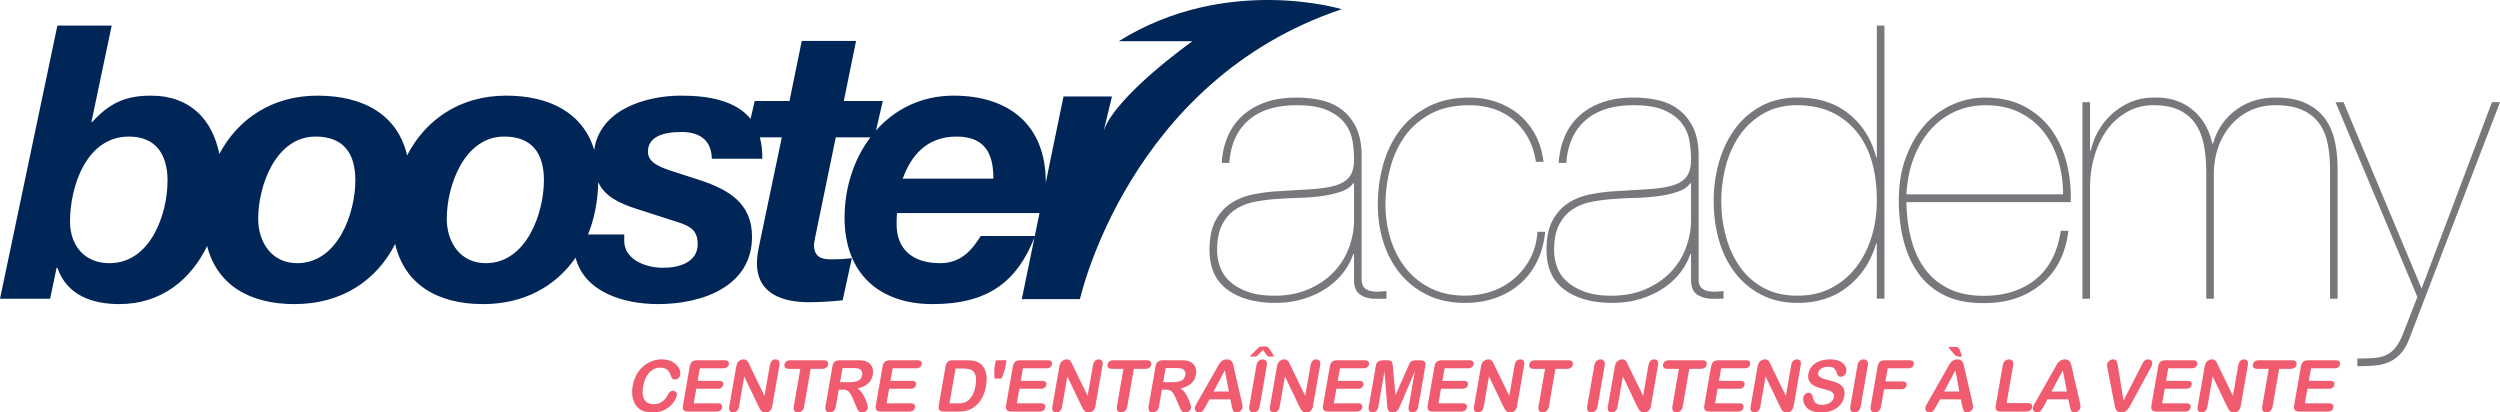
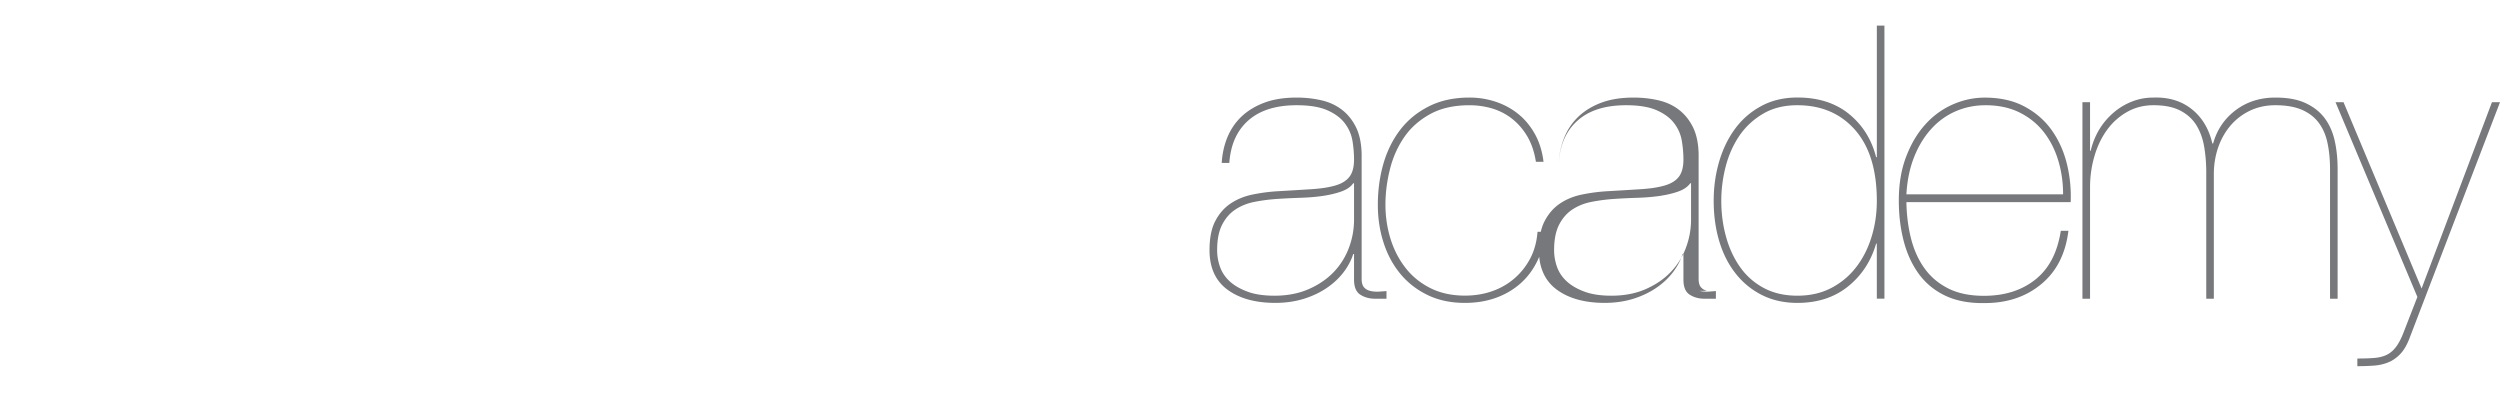
<svg xmlns="http://www.w3.org/2000/svg" viewBox="0 0 1454.689 240">
-   <path d="M391.273 210.574c-1.718-.963-3.778-1.45-6.201-1.45-1.988 0-3.903.352-5.777 1.056a16.886 16.886 0 0 0-5.125 3.086c-1.543 1.356-2.827 2.981-3.852 4.886-1.025 1.895-1.75 4.049-2.174 6.45-.248 1.481-.362 2.879-.31 4.194a14.72 14.72 0 0 0 .6 3.716c.363 1.16.85 2.216 1.47 3.148.715 1.035 1.532 1.863 2.475 2.495.942.632 2.029 1.097 3.271 1.398 1.232.29 2.64.445 4.214.445 2.081 0 3.955-.331 5.632-1.004 1.678-.663 3.106-1.522 4.297-2.589 1.19-1.066 2.122-2.153 2.775-3.261.662-1.108 1.076-2.133 1.242-3.085.135-.746-.02-1.367-.445-1.874-.435-.508-1.005-.756-1.719-.756-.849 0-1.501.248-1.967.745s-.9 1.14-1.294 1.926c-.89 1.667-2.03 2.93-3.375 3.8-1.346.86-2.9 1.294-4.639 1.294-1.594 0-2.93-.383-3.996-1.139-1.056-.766-1.78-1.915-2.164-3.458-.383-1.532-.372-3.468.031-5.787.6-3.48 1.802-6.16 3.603-8.045 1.802-1.884 3.945-2.837 6.43-2.837 1.563 0 2.805.373 3.748 1.108.942.725 1.677 1.833 2.205 3.313.32.9.642 1.532.963 1.895.32.362.87.549 1.646.549.693 0 1.325-.26 1.905-.798.59-.528.942-1.139 1.056-1.832.217-1.253-.052-2.599-.808-4.017-.756-1.419-1.998-2.61-3.717-3.572zm30.36-.935H405.67c-.85 0-1.574.124-2.164.373-.6.248-1.077.652-1.429 1.2-.352.55-.6 1.264-.756 2.133l-3.903 22.436c-.228 1.305-.103 2.247.373 2.837.476.58 1.377.87 2.692.87h16.43c.953 0 1.698-.218 2.257-.663a2.703 2.703 0 0 0 1.036-1.719c.124-.735-.02-1.325-.425-1.76-.404-.445-1.076-.662-2.029-.662h-14.09l1.48-8.49h12.538c.931 0 1.667-.218 2.184-.642.528-.435.85-.984.963-1.667.114-.673-.01-1.222-.393-1.636s-1.046-.62-1.957-.62h-12.548l1.273-7.331h13.625c.963 0 1.719-.207 2.257-.642.549-.424.88-.994 1.004-1.698.114-.694-.02-1.253-.414-1.677-.393-.435-1.077-.642-2.04-.642zm29.656-.51a3.02 3.02 0 0 0-2.154.859c-.6.58-.994 1.45-1.19 2.598l-3.086 17.756-8.572-17.59c-.239-.518-.466-1.015-.684-1.49a7.125 7.125 0 0 0-.693-1.16 3.01 3.01 0 0 0-.89-.715c-.363-.176-.808-.259-1.357-.259-.694 0-1.377.187-2.04.58a4.27 4.27 0 0 0-1.542 1.491c-.31.56-.56 1.325-.725 2.309l-4.007 23.026c-.197 1.128-.083 1.988.332 2.578.414.59 1.045.88 1.894.88.829 0 1.564-.29 2.195-.87.632-.58 1.046-1.45 1.243-2.588l3.043-17.487 8.314 17.383c.249.476.497.942.735 1.398.249.455.539.849.85 1.19.33.342.693.59 1.097.746.403.155.88.228 1.418.228 2.174 0 3.49-1.305 3.945-3.924l4.079-23.482c.207-1.149.114-2.018-.29-2.598-.404-.57-1.035-.86-1.915-.86zm30.555 3.01c.125-.745-.03-1.346-.455-1.812-.425-.466-1.16-.693-2.205-.693h-19.227c-.993 0-1.79.227-2.391.673-.59.445-.963 1.056-1.098 1.832-.134.746.01 1.346.435 1.802.435.455 1.16.683 2.195.683h6.585l-3.769 21.69c-.217 1.232-.093 2.154.362 2.765.466.61 1.14.921 2.03.921.89 0 1.656-.3 2.319-.911.663-.6 1.108-1.532 1.325-2.775l3.769-21.69h6.595c1.035 0 1.843-.228 2.443-.683a2.835 2.835 0 0 0 1.087-1.802zm24.81.064a6.007 6.007 0 0 0-2.195-1.698c-.704-.341-1.543-.58-2.485-.693-.942-.124-2.091-.176-3.447-.176h-9.836c-1.305 0-2.299.29-2.982.87-.683.59-1.139 1.532-1.367 2.836l-3.996 22.974c-.207 1.201-.103 2.123.321 2.744.414.621 1.108.932 2.07.932.902 0 1.678-.29 2.34-.89.653-.601 1.098-1.533 1.315-2.786l1.667-9.597h2.123c1.066 0 1.936.145 2.588.424.663.29 1.263.818 1.812 1.595.559.776 1.129 1.905 1.74 3.375l1.728 4.038c.404.942.725 1.666.973 2.153.249.487.58.89.984 1.211.404.321.953.477 1.626.477.569 0 1.097-.104 1.573-.332.466-.227.87-.528 1.18-.921.322-.383.518-.777.58-1.17.062-.373-.02-1.077-.28-2.081-.248-1.015-.651-2.153-1.2-3.406a20.28 20.28 0 0 0-1.998-3.551c-.787-1.108-1.657-1.957-2.63-2.527 2.65-.548 4.71-1.5 6.202-2.826 1.49-1.336 2.422-3.106 2.816-5.332.186-1.087.176-2.122-.031-3.085-.208-.974-.6-1.822-1.191-2.558zm-4.98 6.026c-.186 1.056-.59 1.884-1.211 2.495-.632.6-1.46 1.036-2.495 1.284-1.036.248-2.278.373-3.738.373h-5.415l1.429-8.2h5.58c2.081 0 3.438.145 4.1.445.684.31 1.191.777 1.502 1.418.31.632.393 1.357.248 2.185zm32.18-8.59H517.89c-.849 0-1.573.124-2.163.373a3.057 3.057 0 0 0-1.43 1.2c-.351.55-.6 1.264-.755 2.133l-3.903 22.436c-.228 1.305-.104 2.247.372 2.837.477.58 1.377.87 2.692.87h16.431c.952 0 1.698-.218 2.257-.663a2.703 2.703 0 0 0 1.035-1.719c.125-.735-.02-1.325-.424-1.76-.404-.445-1.077-.662-2.03-.662h-14.09l1.48-8.49H529.9c.932 0 1.667-.218 2.185-.642a2.65 2.65 0 0 0 .963-1.667c.113-.673-.01-1.222-.394-1.636-.383-.414-1.046-.62-1.957-.62h-12.548l1.274-7.331h13.625c.962 0 1.718-.207 2.257-.642.548-.424.88-.994 1.004-1.698.114-.694-.02-1.253-.414-1.677-.394-.435-1.077-.642-2.04-.642zm33.71.567c-1.397-.383-3.126-.57-5.176-.57h-7.879c-1.305 0-2.298.29-2.982.87-.694.59-1.149 1.533-1.366 2.837l-3.81 21.887c-.166.963-.218 1.75-.156 2.35.062.611.342 1.077.839 1.409.507.33 1.304.497 2.402.497h7.879c1.377 0 2.619-.083 3.748-.27a13.178 13.178 0 0 0 3.22-.91 13.206 13.206 0 0 0 2.93-1.73 15.896 15.896 0 0 0 3.054-3.189 17.745 17.745 0 0 0 2.143-3.996c.57-1.48 1.014-3.116 1.325-4.907.942-5.436.083-9.484-2.557-12.134a7.779 7.779 0 0 0-3.614-2.144zm.052 14.236c-.735 4.173-2.257 7.123-4.576 8.832a6.008 6.008 0 0 1-1.75.921 7.891 7.891 0 0 1-1.843.404c-.569.052-1.366.083-2.37.083h-4.587l3.52-20.262h3.997c1.843 0 3.385.197 4.617.6 1.232.404 2.174 1.336 2.806 2.806.631 1.46.693 3.666.186 6.616zm11.799-14.803l-.88 5.021.103 5.602h4.214l1.936-5.602.88-5.021h-6.253zm30.238 0h-15.965c-.86 0-1.584.124-2.174.373a3.078 3.078 0 0 0-1.419 1.2c-.352.55-.61 1.264-.755 2.133l-3.914 22.436c-.217 1.305-.093 2.247.383 2.837.476.58 1.367.87 2.682.87h16.43c.953 0 1.709-.218 2.268-.663.559-.445.9-1.015 1.025-1.719.124-.735-.01-1.325-.425-1.76-.404-.445-1.076-.662-2.03-.662h-14.08l1.47-8.49h12.539c.942 0 1.666-.218 2.194-.642.518-.435.84-.984.953-1.667.124-.673-.01-1.222-.394-1.636-.383-.414-1.035-.62-1.956-.62h-12.538l1.273-7.331h13.615c.963 0 1.719-.207 2.267-.642.539-.424.88-.994.994-1.698.125-.694-.01-1.253-.414-1.677-.393-.435-1.066-.642-2.03-.642zm29.66-.51c-.849 0-1.563.29-2.164.859-.59.58-.994 1.45-1.19 2.598l-3.086 17.756-8.572-17.59c-.239-.518-.466-1.015-.684-1.49-.228-.467-.455-.86-.693-1.16a3.149 3.149 0 0 0-.89-.715c-.363-.176-.819-.259-1.357-.259-.694 0-1.377.187-2.04.58a4.27 4.27 0 0 0-1.542 1.491c-.31.56-.549 1.325-.725 2.309l-4.007 23.026c-.197 1.128-.083 1.988.332 2.578.414.59 1.045.88 1.894.88.829 0 1.564-.29 2.195-.87.632-.58 1.046-1.45 1.243-2.588l3.043-17.487 8.314 17.383c.249.476.497.942.735 1.398.249.455.539.849.85 1.19.33.342.693.59 1.097.746.403.155.88.228 1.418.228 2.174 0 3.49-1.305 3.945-3.924l4.079-23.482c.207-1.149.103-2.018-.29-2.598-.404-.57-1.046-.86-1.905-.86zm30.55 3.01c.124-.745-.032-1.346-.456-1.812-.424-.466-1.16-.693-2.205-.693h-19.226c-.994 0-1.792.227-2.392.673-.59.445-.963 1.056-1.097 1.832-.135.746.01 1.346.434 1.802.435.455 1.16.683 2.195.683h6.585l-3.769 21.69c-.217 1.232-.093 2.154.363 2.765.466.61 1.139.921 2.029.921a3.3 3.3 0 0 0 2.32-.911c.662-.6 1.107-1.532 1.324-2.775l3.769-21.69h6.595c1.035 0 1.843-.228 2.443-.683a2.835 2.835 0 0 0 1.087-1.802zm26.026 5.707c.186-1.087.176-2.122-.031-3.085-.208-.974-.6-1.822-1.191-2.558a6.006 6.006 0 0 0-2.195-1.698c-.714-.341-1.543-.58-2.485-.693-.942-.124-2.091-.176-3.447-.176h-9.836c-1.305 0-2.299.29-2.982.87-.683.59-1.139 1.532-1.366 2.836l-3.997 22.974c-.207 1.201-.103 2.123.321 2.744.414.621 1.108.932 2.07.932.902 0 1.678-.29 2.34-.89.653-.601 1.098-1.533 1.315-2.786l1.667-9.597h2.123c1.066 0 1.936.145 2.588.424.663.29 1.263.818 1.812 1.595.559.776 1.139 1.905 1.74 3.375l1.728 4.038c.404.942.725 1.666.973 2.153.26.487.58.89.984 1.211.404.321.953.477 1.626.477.569 0 1.097-.104 1.573-.332.466-.227.86-.528 1.18-.921.322-.383.518-.777.58-1.17.062-.373-.02-1.077-.28-2.081-.248-1.015-.651-2.153-1.2-3.406a20.91 20.91 0 0 0-1.988-3.551c-.797-1.108-1.667-1.957-2.64-2.527 2.65-.548 4.71-1.5 6.202-2.826 1.49-1.336 2.422-3.106 2.816-5.332zm-6.202.383c-.186 1.056-.59 1.884-1.222 2.495-.62.6-1.46 1.036-2.484 1.284-1.036.248-2.289.373-3.738.373h-5.415l1.429-8.2h5.58c2.081 0 3.438.145 4.1.445.684.31 1.191.777 1.502 1.418.31.632.393 1.357.248 2.185zm28.458-3.461a57.761 57.761 0 0 0-.507-2.309 7.071 7.071 0 0 0-.59-1.625 3.192 3.192 0 0 0-1.15-1.232c-.507-.31-1.18-.477-2.018-.477-.839 0-1.553.166-2.175.477-.62.32-1.149.735-1.584 1.252-.434.518-.87 1.17-1.314 1.947-.435.776-.818 1.45-1.129 2.008l-11.016 19.382c-.445.776-.776 1.377-.984 1.812a4.6 4.6 0 0 0-.414 1.263c-.124.704.052 1.335.539 1.894s1.108.84 1.863.84c.901 0 1.595-.26 2.081-.788.477-.517 1.129-1.532 1.947-3.023l2.091-3.83h12.134l.777 3.747c.103.466.248.994.403 1.605.156.6.332 1.046.508 1.335.186.3.424.529.745.694.3.176.694.26 1.17.26.818 0 1.563-.29 2.236-.87.684-.58 1.077-1.212 1.201-1.906.114-.662-.01-1.729-.362-3.188l-4.452-19.268zm-11.979 13.056l6.554-12.32 2.37 12.32h-8.924zm35.017-20.677c.01-.093-.124-.394-.435-.911l-1.863-2.744c-.507-.818-.911-1.335-1.201-1.553-.3-.217-.89-.32-1.791-.32h-1.14c-.465 0-.88.03-1.242.103-.362.083-.652.176-.859.31-.207.125-.456.342-.756.653-.29.3-.559.57-.787.807l-2.733 2.702c-.517.528-.787.87-.807 1.015-.031.197.227.29.776.29h1.636c.559 0 .953-.073 1.18-.228.228-.145.683-.559 1.377-1.242l2.454-2.381 1.615 2.38c.176.26.342.508.528.757.166.248.363.424.58.538.217.114.538.176.942.176h1.543c.61 0 .931-.114.983-.352zm-6.491 1.977c-.88 0-1.657.311-2.32.922-.662.61-1.097 1.522-1.314 2.743l-4.09 23.523c-.217 1.222-.093 2.143.362 2.754.456.621 1.118.932 1.988.932.911 0 1.698-.31 2.371-.921s1.108-1.533 1.325-2.765l4.09-23.523c.218-1.232.093-2.153-.363-2.754-.465-.61-1.138-.91-2.05-.91zm31.226.004c-.838 0-1.553.29-2.153.86-.6.58-.994 1.45-1.19 2.598l-3.086 17.756-8.572-17.59c-.239-.518-.466-1.015-.684-1.49a7.12 7.12 0 0 0-.694-1.16 3.005 3.005 0 0 0-.89-.715c-.362-.176-.808-.259-1.356-.259-.694 0-1.377.187-2.04.58-.663.383-1.17.88-1.542 1.491-.311.56-.56 1.325-.725 2.309l-4.007 23.026c-.197 1.128-.083 1.988.331 2.578.414.59 1.046.88 1.895.88.828 0 1.563-.29 2.195-.87.632-.58 1.046-1.45 1.242-2.588l3.044-17.487L756 236.43c.248.476.497.942.735 1.398.249.455.538.849.849 1.19.331.342.694.59 1.098.746.403.155.88.228 1.418.228 2.174 0 3.49-1.305 3.944-3.924l4.09-23.482c.197-1.149.103-2.018-.3-2.598-.404-.57-1.035-.86-1.916-.86zm30.213 1.153c-.393-.435-1.066-.642-2.029-.642h-15.965c-.86 0-1.584.124-2.174.373a3.08 3.08 0 0 0-1.418 1.2c-.352.55-.611 1.264-.756 2.133l-3.914 22.436c-.217 1.305-.093 2.247.383 2.837.477.58 1.367.87 2.682.87h16.43c.953 0 1.709-.218 2.268-.663.56-.445.9-1.015 1.025-1.719.124-.735-.01-1.325-.424-1.76-.404-.445-1.077-.662-2.03-.662h-14.08l1.47-8.49h12.538c.942 0 1.667-.218 2.195-.642.517-.435.838-.984.952-1.667.125-.673-.01-1.222-.393-1.636-.383-.414-1.035-.62-1.957-.62h-12.538l1.274-7.331h13.614c.963 0 1.719-.207 2.268-.642.538-.424.88-.994.993-1.698.125-.694-.01-1.253-.414-1.677zm30.04-.639h-1.874c-1.118 0-1.957.093-2.506.3-.548.207-.983.57-1.325 1.098-.331.528-.756 1.397-1.273 2.588l-7.196 16.348-1.49-16.348c-.104-1.19-.218-2.06-.384-2.588-.145-.528-.455-.89-.932-1.098-.476-.207-1.273-.3-2.402-.3h-1.874c-1.16 0-2.112.217-2.868.673-.755.455-1.252 1.336-1.48 2.64l-4.11 23.616c-.197 1.16-.083 2.019.331 2.578.425.57 1.035.849 1.843.849.849 0 1.574-.29 2.185-.86.61-.569 1.004-1.418 1.21-2.567l3.583-20.603 1.47 19.019c.052.621.114 1.222.166 1.801.062.58.186 1.108.372 1.584.187.477.498.86.933 1.17.434.3 1.004.456 1.708.456.942 0 1.718-.238 2.33-.715.61-.476 1.066-1.004 1.366-1.573.3-.58.704-1.491 1.232-2.723l8.096-19.02-3.592 20.604c-.197 1.15-.083 1.998.331 2.568.424.569 1.025.859 1.832.859.85 0 1.584-.29 2.195-.86.611-.569 1.015-1.418 1.212-2.567l4.11-23.616c.228-1.304.03-2.185-.559-2.64-.611-.456-1.48-.673-2.64-.673zm28.818-.003h-15.965c-.86 0-1.584.124-2.174.373a3.08 3.08 0 0 0-1.418 1.2c-.352.55-.611 1.264-.756 2.133l-3.903 22.436c-.228 1.305-.104 2.247.372 2.837.477.58 1.367.87 2.682.87h16.43c.953 0 1.709-.218 2.268-.663.56-.445.9-1.015 1.025-1.719.124-.735-.01-1.325-.424-1.76-.404-.445-1.077-.662-2.03-.662h-14.08l1.47-8.49h12.538c.942 0 1.667-.218 2.195-.642.517-.435.838-.984.952-1.667.125-.673-.01-1.222-.393-1.636-.383-.414-1.035-.62-1.957-.62h-12.538l1.274-7.331h13.614c.963 0 1.719-.207 2.268-.642.538-.424.88-.994.993-1.698.125-.694-.01-1.253-.414-1.677-.393-.435-1.066-.642-2.029-.642zm29.659-.51c-.849 0-1.563.29-2.164.859-.59.58-.994 1.45-1.19 2.598l-3.086 17.756-8.572-17.59-.683-1.49c-.228-.467-.456-.86-.694-1.16a3.144 3.144 0 0 0-.89-.715c-.363-.176-.818-.259-1.357-.259-.694 0-1.377.187-2.04.58-.662.383-1.17.88-1.542 1.491-.31.56-.549 1.325-.725 2.309l-4.007 23.026c-.196 1.128-.082 1.988.332 2.578.414.59 1.045.88 1.894.88.829 0 1.564-.29 2.195-.87.632-.58 1.046-1.45 1.243-2.588l3.044-17.487 8.313 17.383c.249.476.497.942.735 1.398.249.455.539.849.85 1.19.33.342.693.59 1.097.746.403.155.88.228 1.418.228 2.174 0 3.49-1.305 3.945-3.924l4.079-23.482c.207-1.149.104-2.018-.29-2.598-.404-.57-1.046-.86-1.905-.86zm27.89.505h-19.226c-.994 0-1.792.227-2.392.673-.59.445-.963 1.056-1.097 1.832-.135.746.01 1.346.434 1.802.435.455 1.16.683 2.195.683h6.585l-3.769 21.69c-.217 1.232-.093 2.154.363 2.765.465.61 1.138.921 2.029.921.89 0 1.656-.3 2.319-.911.663-.6 1.108-1.532 1.325-2.775l3.769-21.69h6.595c1.035 0 1.843-.228 2.443-.683a2.834 2.834 0 0 0 1.087-1.802c.125-.745-.03-1.346-.455-1.812-.425-.466-1.16-.693-2.205-.693zm18.754-.51c-.88 0-1.646.311-2.309.922-.663.61-1.097 1.522-1.315 2.743l-4.09 23.523c-.217 1.222-.092 2.143.363 2.754.455.621 1.118.932 1.988.932.91 0 1.698-.31 2.37-.921.663-.611 1.109-1.533 1.326-2.765l4.09-23.523c.207-1.232.093-2.153-.363-2.754-.466-.61-1.15-.91-2.06-.91zm31.247.004c-.849 0-1.563.29-2.163.86-.59.58-.994 1.45-1.191 2.598l-3.086 17.756-8.572-17.59-.683-1.49c-.228-.467-.456-.86-.694-1.16a3.144 3.144 0 0 0-.89-.715c-.363-.176-.818-.259-1.357-.259-.693 0-1.377.187-2.04.58-.662.383-1.17.88-1.542 1.491-.31.56-.549 1.325-.725 2.309l-4.006 23.026c-.197 1.128-.083 1.988.331 2.578.414.59 1.046.88 1.895.88.828 0 1.563-.29 2.194-.87.632-.58 1.046-1.45 1.243-2.588l3.044-17.487 8.314 17.383c.248.476.496.942.735 1.398.248.455.538.849.849 1.19.33.342.693.59 1.097.746.404.155.88.228 1.419.228 2.174 0 3.489-1.305 3.944-3.924l4.09-23.482c.196-1.149.093-2.018-.3-2.598-.405-.57-1.046-.86-1.906-.86zm30.55 3.011c.124-.745-.031-1.346-.456-1.812-.424-.466-1.16-.693-2.205-.693h-19.226c-.994 0-1.791.227-2.392.673-.59.445-.963 1.056-1.097 1.832-.135.746.01 1.346.435 1.802.435.455 1.16.683 2.194.683h6.585l-3.768 21.69c-.218 1.232-.094 2.154.362 2.765.466.61 1.139.921 2.03.921s1.656-.3 2.318-.911c.663-.6 1.108-1.532 1.326-2.775l3.768-21.69h6.595c1.036 0 1.843-.228 2.444-.683a2.834 2.834 0 0 0 1.087-1.802zm22.85-2.5h-15.964c-.86 0-1.584.124-2.174.373a3.08 3.08 0 0 0-1.419 1.2c-.352.55-.61 1.264-.756 2.133l-3.913 22.436c-.228 1.305-.093 2.247.383 2.837.476.58 1.367.87 2.681.87h16.431c.953 0 1.709-.218 2.268-.663a2.73 2.73 0 0 0 1.024-1.719c.125-.735-.01-1.325-.424-1.76-.404-.445-1.077-.662-2.03-.662h-14.08l1.47-8.49h12.538c.943 0 1.667-.218 2.195-.642.518-.435.839-.984.953-1.667.124-.673-.01-1.222-.394-1.636-.383-.414-1.035-.62-1.956-.62h-12.538l1.273-7.331h13.615c.963 0 1.718-.207 2.267-.642.539-.424.88-.994 1.004-1.698.114-.694-.02-1.253-.424-1.677-.393-.435-1.066-.642-2.03-.642zm29.66-.51c-.848 0-1.563.29-2.163.859-.59.58-.994 1.45-1.191 2.598l-3.085 17.756-8.573-17.59-.683-1.49c-.228-.467-.456-.86-.694-1.16a3.146 3.146 0 0 0-.89-.715c-.363-.176-.818-.259-1.356-.259-.694 0-1.377.187-2.04.58-.663.383-1.17.88-1.543 1.491-.31.56-.548 1.325-.724 2.309l-4.007 23.026c-.197 1.128-.083 1.988.331 2.578.414.59 1.046.88 1.895.88.828 0 1.563-.29 2.195-.87.631-.58 1.046-1.45 1.242-2.588l3.044-17.487 8.314 17.383c.248.476.497.942.735 1.398.248.455.538.849.849 1.19.331.342.694.59 1.097.746.404.155.88.228 1.419.228 2.174 0 3.489-1.305 3.944-3.924l4.08-23.482c.206-1.149.103-2.018-.29-2.598-.404-.57-1.046-.86-1.905-.86zm26.99 2.494c-.745-.756-1.76-1.357-3.012-1.812-1.263-.456-2.796-.684-4.639-.684-2.287 0-4.348.342-6.16 1.025-1.822.684-3.282 1.667-4.4 2.94-1.118 1.285-1.822 2.744-2.112 4.38-.3 1.73-.124 3.168.518 4.328.652 1.16 1.636 2.081 2.971 2.754 1.326.673 3.023 1.253 5.073 1.76 1.543.362 2.765.714 3.665 1.035.901.332 1.595.798 2.092 1.419.497.621.662 1.418.486 2.412-.217 1.253-.963 2.288-2.226 3.127-1.263.838-2.795 1.252-4.586 1.252-1.305 0-2.32-.207-3.044-.62-.725-.415-1.263-.943-1.595-1.585-.32-.631-.6-1.429-.807-2.381-.176-.797-.455-1.408-.818-1.812-.373-.404-.88-.61-1.511-.61-.787 0-1.48.258-2.082.786-.6.528-.962 1.15-1.097 1.884-.217 1.264-.02 2.568.6 3.904a7.45 7.45 0 0 0 2.755 3.199c1.718 1.118 4.048 1.667 6.988 1.667 2.464 0 4.649-.404 6.585-1.212 1.936-.818 3.5-1.946 4.67-3.385a10.252 10.252 0 0 0 2.246-4.866c.269-1.501.217-2.775-.145-3.82a5.501 5.501 0 0 0-1.791-2.568c-.829-.684-1.895-1.263-3.179-1.74-1.284-.476-2.733-.9-4.348-1.304-1.274-.331-2.205-.59-2.754-.766a7.704 7.704 0 0 1-1.605-.735c-.507-.31-.9-.684-1.15-1.118-.237-.435-.32-.953-.217-1.553.166-.963.798-1.781 1.864-2.475 1.087-.683 2.402-1.025 3.965-1.025 1.678 0 2.847.31 3.5.942.652.642 1.149 1.512 1.49 2.64.28.787.58 1.357.88 1.698.301.352.788.528 1.481.528.766 0 1.45-.29 2.06-.87.611-.58.974-1.221 1.108-1.946a5.274 5.274 0 0 0-.196-2.422c-.26-.829-.767-1.616-1.522-2.371zm11.814-2.499c-.88 0-1.646.311-2.309.922-.663.61-1.097 1.522-1.315 2.743l-4.09 23.523c-.217 1.222-.092 2.143.363 2.754.456.621 1.118.932 1.988.932.91 0 1.698-.31 2.37-.921.663-.611 1.109-1.533 1.326-2.765l4.09-23.523c.207-1.232.093-2.153-.363-2.754-.466-.61-1.15-.91-2.06-.91zm26.733.515h-14.256c-.85 0-1.574.124-2.164.373-.6.248-1.066.652-1.429 1.2-.341.55-.61 1.264-.756 2.133l-3.996 22.964c-.217 1.242-.083 2.164.373 2.775.455.61 1.128.91 2.019.91.89 0 1.656-.3 2.33-.9.672-.61 1.117-1.532 1.335-2.785l1.708-9.836h9.95c.92 0 1.635-.196 2.163-.61.529-.404.86-.953.984-1.647.114-.693-.01-1.242-.393-1.656-.384-.414-1.036-.621-1.957-.621h-9.96l1.335-7.641h11.907c.963 0 1.708-.207 2.257-.642.549-.424.88-.994 1.004-1.698.114-.694-.02-1.253-.414-1.677-.393-.435-1.077-.642-2.04-.642zm32.058 5.129a85.155 85.155 0 0 0-.507-2.309 7.068 7.068 0 0 0-.59-1.625 3.192 3.192 0 0 0-1.15-1.232c-.507-.31-1.18-.477-2.029-.477-.818 0-1.542.166-2.164.477-.62.32-1.149.735-1.583 1.252-.435.518-.87 1.17-1.316 1.947s-.828 1.45-1.128 2.008l-11.006 19.382c-.455.776-.786 1.377-.994 1.812a5.05 5.05 0 0 0-.424 1.263c-.114.704.062 1.335.549 1.894s1.108.84 1.863.84c.901 0 1.595-.26 2.071-.788.487-.517 1.139-1.532 1.957-3.023l2.091-3.83h12.134l.777 3.747c.103.466.248.994.403 1.605.156.6.321 1.046.508 1.335.176.3.424.529.735.694.31.176.704.26 1.18.26.808 0 1.553-.29 2.236-.87.674-.58 1.088-1.212 1.191-1.906.125-.662 0-1.729-.352-3.188l-4.452-19.268zm-11.979 13.056l6.554-12.32 2.37 12.32h-8.924zm6.916-20.831c.705.393 1.502.59 2.403.59.59 0 .91-.176.962-.518.042-.217-.072-.61-.341-1.2l-.611-1.71c-.342-.962-.683-1.583-1.035-1.873-.363-.28-.943-.425-1.74-.425h-2.754c-.693 0-1.056.104-1.097.3-.021.187.58.984 1.822 2.403 1.253 1.428 2.05 2.236 2.391 2.433zm41.716 27.52h-12.248l3.78-21.72c.206-1.232.082-2.154-.374-2.765-.455-.6-1.128-.9-2.04-.9-.9 0-1.677.3-2.329.91-.662.611-1.098 1.533-1.304 2.755l-4.007 22.984c-.228 1.304-.093 2.247.372 2.837.477.58 1.378.87 2.692.87h14.599c.994 0 1.78-.218 2.38-.684a2.79 2.79 0 0 0 1.088-1.78c.124-.715-.042-1.316-.476-1.792-.445-.476-1.14-.714-2.133-.714zm25.9-19.745a86.108 86.108 0 0 0-.508-2.309 7.074 7.074 0 0 0-.59-1.625 3.192 3.192 0 0 0-1.15-1.232c-.506-.31-1.18-.477-2.018-.477-.828 0-1.553.166-2.174.477a5.087 5.087 0 0 0-1.584 1.252c-.435.518-.88 1.17-1.325 1.947-.435.776-.808 1.45-1.118 2.008l-11.006 19.382c-.456.776-.787 1.377-.994 1.812a4.6 4.6 0 0 0-.414 1.263c-.124.704.041 1.335.538 1.894.487.56 1.108.84 1.864.84.9 0 1.594-.26 2.07-.788.487-.517 1.14-1.532 1.957-3.023l2.092-3.83h12.134l.776 3.747c.104.466.249.994.404 1.605.155.6.32 1.046.507 1.335.176.3.425.529.735.694.311.176.704.26 1.17.26.818 0 1.564-.29 2.247-.87.673-.58 1.077-1.212 1.19-1.906.125-.662 0-1.729-.352-3.188l-4.451-19.268zm-11.98 13.056l6.555-12.32 2.37 12.32h-8.924zm58.553-15.99a2.24 2.24 0 0 0-.155-1.294 2.236 2.236 0 0 0-.86-1.025 2.409 2.409 0 0 0-1.366-.394c-.704 0-1.294.176-1.76.508a3.748 3.748 0 0 0-1.067 1.118c-.248.414-.631 1.149-1.18 2.205l-10.291 20.158-3.272-20.013c-.207-1.387-.466-2.392-.787-3.023-.32-.632-.994-.953-2.029-.953-.839 0-1.584.29-2.236.86-.663.57-1.056 1.2-1.17 1.894-.042.27-.062.6-.042.994.01.394.062.766.125 1.108.082.331.145.683.207 1.035l3.747 19.34c.125.746.25 1.46.394 2.123.145.662.352 1.263.6 1.78.26.518.642.943 1.14 1.264.517.32 1.18.476 1.987.476.818 0 1.533-.166 2.154-.487.61-.331 1.149-.745 1.573-1.252a11.3 11.3 0 0 0 1.202-1.77c.382-.674.755-1.388 1.149-2.134l10.622-19.505c.176-.352.363-.694.539-1.025.175-.332.352-.673.476-1.015.145-.352.248-.673.3-.973zm23.765-2.195h-15.965c-.86 0-1.584.124-2.174.373a3.102 3.102 0 0 0-1.429 1.2c-.342.55-.6 1.264-.755 2.133l-3.893 22.436c-.228 1.305-.114 2.247.362 2.837.487.58 1.377.87 2.692.87h16.43c.953 0 1.709-.218 2.268-.663.56-.445.9-1.015 1.025-1.719.124-.735-.01-1.325-.425-1.76-.403-.445-1.076-.662-2.029-.662h-14.09l1.48-8.49h12.538c.942 0 1.667-.218 2.195-.642.517-.435.838-.984.952-1.667.124-.673-.01-1.222-.393-1.636-.383-.414-1.035-.62-1.957-.62h-12.538l1.274-7.331h13.614c.963 0 1.708-.207 2.268-.642.538-.424.88-.994 1.004-1.698.103-.694-.02-1.253-.425-1.677-.393-.435-1.066-.642-2.029-.642zm29.655-.51c-.838 0-1.563.29-2.153.859-.6.58-.994 1.45-1.201 2.598l-3.086 17.756-8.572-17.59a525.89 525.89 0 0 1-.683-1.49c-.228-.467-.456-.86-.694-1.16a3.005 3.005 0 0 0-.89-.715c-.363-.176-.808-.259-1.347-.259a3.98 3.98 0 0 0-2.05.58c-.662.383-1.17.88-1.542 1.491-.31.56-.549 1.325-.714 2.309l-4.007 23.026c-.197 1.128-.083 1.988.32 2.578.415.59 1.046.88 1.906.88.818 0 1.563-.29 2.195-.87.621-.58 1.035-1.45 1.242-2.588l3.034-17.487 8.313 17.383c.249.476.497.942.735 1.398.249.455.539.849.86 1.19.32.342.683.59 1.087.746.403.155.88.228 1.428.228 2.164 0 3.48-1.305 3.935-3.924l4.08-23.482c.216-1.149.113-2.018-.291-2.598-.404-.57-1.035-.86-1.905-.86zm30.544 3.01c.135-.745-.02-1.346-.445-1.812-.435-.466-1.16-.693-2.216-.693h-19.215c-.994 0-1.791.227-2.392.673a2.83 2.83 0 0 0-1.108 1.832c-.124.746.021 1.346.445 1.802.435.455 1.16.683 2.195.683h6.585l-3.768 21.69c-.218 1.232-.094 2.154.362 2.765.466.61 1.139.921 2.029.921s1.657-.3 2.32-.911c.662-.6 1.107-1.532 1.325-2.775l3.768-21.69h6.595c1.035 0 1.843-.228 2.444-.683.59-.456.942-1.056 1.076-1.802zm24.89-1.858c-.393-.435-1.066-.642-2.03-.642h-15.964c-.86 0-1.584.124-2.174.373a3.102 3.102 0 0 0-1.429 1.2c-.342.55-.6 1.264-.756 2.133l-3.903 22.436c-.228 1.305-.104 2.247.373 2.837.486.58 1.377.87 2.691.87h16.431c.953 0 1.708-.218 2.267-.663a2.728 2.728 0 0 0 1.025-1.719c.125-.735-.01-1.325-.424-1.76-.404-.445-1.077-.662-2.03-.662h-14.09l1.48-8.49h12.538c.942 0 1.667-.218 2.195-.642.518-.435.839-.984.953-1.667.124-.673-.01-1.222-.394-1.636-.383-.414-1.035-.62-1.957-.62h-12.537l1.273-7.331h13.615c.963 0 1.708-.207 2.267-.642.539-.424.88-.994.994-1.698.114-.694-.01-1.253-.414-1.677z" fill="#f05b70" />
-   <path d="M650.981 23.976h42.873s-44.622 31.609-51.611 52.057l4.773-19.9h-28.192l-10.319 50.156c0-.11.005-.22.005-.331 0-33.39-21.576-50.307-53.64-50.307-18.863 0-34.254 7.958-45.157 20.295l3.972-17.191H490.99l7.123-34.932h-31.598l-7.123 34.932h-20.251l-2.417 10.416c-8.483-10.46-23.83-13.524-40.33-13.524-20.849 0-47.38 8.2-50.636 31.588-6.464-21.41-25.754-31.585-51.297-31.585-26.885 0-46.957 14.092-57.578 34.794-5.451-23.604-25.36-34.794-52.14-34.794-26.498 0-46.365 13.698-57.1 33.913-4.002-19.519-16.506-33.91-39.95-33.91-15.127 0-24.258 4.67-34.063 15.364h-.445l11.803-56.104H33.39L0 173.826h29.165l3.78-18.015h.445c5.549 16.017 20.24 21.131 36.06 21.131 24.458 0 41.627-14.32 51.075-33.749 5.767 22.41 24.452 33.756 50.851 33.756 27.57 0 47.895-13.917 58.556-35 5.39 23.238 24.287 35 51.173 35 23.932 0 42.393-10.49 53.824-27.041 5.14 20.112 28.06 27.038 47.892 27.038 26.484 0 54.77-10.684 54.77-39.166 0-19.36-13.367-27.374-30.284-32.945l-15.81-5.124c-10.674-3.324-14.453-6.45-14.453-11.565 0-8.241 8.22-11.347 19.35-11.347 12.02 0 17.58 5.777 17.818 15.571h29.373c.07-4.703-.442-8.834-1.447-12.463h12.792l-12.91 61.654c-.891 3.996-1.544 8.013-1.544 10.902-.455 18.698 15.354 23.378 30.046 23.378 6.678 0 13.335-.446 19.795-1.108l5.353-24.496c-3.8.455-7.568.673-11.358.673-4.669 0-10.674-.218-10.674-8.448 0-.901.435-2.9.89-5.364l11.793-57.191h20.134c-9.693 12.857-15.02 29.527-15.02 46.737 0 32.727 20.489 50.306 51.197 50.306 32.813 0 49.281-13.52 59.323-38.82l-7.389 35.917h33.845S656.489 46.857 780.739 5.361c0 0-67.162-20.479-129.758 18.615zM63.663 153.14c-14.474 0-22.923-10.24-22.923-24.268 0-20.469 9.567-49.406 34.27-49.406 16.244 0 22.477 11.12 22.477 25.593 0 19.816-10.012 48.08-33.824 48.08zm109.277-.003c-14.92 0-22.705-12.248-22.705-25.821 0-19.371 10.24-47.853 33.39-47.853 16.471 0 23.15 10.011 23.15 25.376 0 19.36-10.24 48.298-33.835 48.298zm109.739 0c-14.92 0-22.715-12.248-22.715-25.821 0-19.371 10.229-47.853 33.389-47.853 16.462 0 23.14 10.011 23.14 25.376 0 19.36-10.24 48.298-33.814 48.298zm111.935-23.806c6.905 2.216 11.357 4.66 11.357 12.683 0 10.447-10.467 13.801-20.033 13.801-10.903 0-22.705-5.125-22.705-15.592v-3.779h-21.074c3.712-9.171 5.735-19.465 5.92-30.407 3.778 7.972 11.468 11.998 22.287 15.498l24.248 7.796zM556.66 79.464c18.47 0 21.36 12.683 21.36 24.485h-52.74c4.669-12.91 13.562-24.485 31.38-24.485zm14.008 57.864c-4.669 7.351-10.902 15.81-23.595 15.81-17.124 0-25.355-9.132-25.355-22.477 0-1.78 0-3.8.217-6.678h82.93l-2.745 13.345h-31.452z" fill="#002557" />
-   <path d="M797.201 169.247c-1.491-.373-2.671-1.088-3.562-2.123-.88-1.035-1.335-2.671-1.335-4.887V89.474c-.156-6.212-1.263-11.41-3.334-15.56-2.081-4.152-4.825-7.538-8.23-10.126-3.418-2.599-7.372-4.41-11.897-5.436-4.535-1.045-9.307-1.574-14.36-1.574-7.102 0-13.304.953-18.563 2.889-5.26 1.936-9.712 4.618-13.356 8.003-3.624 3.417-6.398 7.465-8.334 12.134-1.926 4.68-3.034 9.67-3.334 15.013h4.42c.746-10.675 4.452-18.937 11.12-24.786 6.688-5.87 16.037-8.8 28.047-8.8 7.579 0 13.594 1.004 18.046 3.012 4.452 1.998 7.827 4.545 10.126 7.672 2.298 3.106 3.747 6.523 4.348 10.23.59 3.706.88 7.267.88 10.673 0 4.297-.849 7.6-2.557 9.898-1.709 2.32-4.37 4.007-8.004 5.125-3.633 1.108-8.272 1.843-13.893 2.226-5.654.362-12.394.776-20.252 1.222-4.741.29-9.494.921-14.236 1.894-4.752.953-8.976 2.661-12.682 5.115-3.707 2.433-6.73 5.808-9.008 10.125-2.298 4.287-3.458 10.002-3.458 17.125 0 10.219 3.49 17.9 10.468 23.026 6.967 5.104 16.234 7.671 27.798 7.671 5.932 0 11.43-.786 16.462-2.33 5.042-1.562 9.525-3.675 13.46-6.346 3.934-2.66 7.195-5.715 9.793-9.131 2.589-3.396 4.483-6.958 5.664-10.654h.445v14.888c0 4.307 1.222 7.248 3.655 8.79 2.433 1.563 5.28 2.36 8.562 2.36h6.667v-4.462c-1.48.145-3.075.26-4.783.342-1.708.062-3.302-.083-4.783-.455zm-9.318-41.465a46.39 46.39 0 0 1-3.003 16.461c-2.018 5.343-4.97 10.043-8.893 14.133-3.945 4.079-8.79 7.371-14.577 9.897-5.788 2.527-12.394 3.79-19.806 3.79-6.233 0-11.472-.777-15.686-2.35-4.234-1.564-7.692-3.552-10.363-5.995-2.661-2.464-4.556-5.28-5.664-8.47a28.707 28.707 0 0 1-1.666-9.67c0-6.087.962-11.025 2.899-14.804 1.925-3.769 4.514-6.75 7.775-8.904 3.261-2.143 7.02-3.634 11.233-4.442a106.222 106.222 0 0 1 13.035-1.677c4.442-.29 9.007-.518 13.677-.663 4.68-.155 9.007-.517 13.024-1.107 3.997-.611 7.558-1.46 10.674-2.568 3.117-1.118 5.415-2.702 6.896-4.783h.445v21.152zm102.55 22.54c-2.371 4.525-5.446 8.418-9.236 11.68-3.779 3.271-8.106 5.756-13.003 7.454-4.887 1.708-10.147 2.557-15.79 2.557-7.547 0-14.225-1.44-20.012-4.328-5.777-2.899-10.602-6.781-14.453-11.689-3.852-4.886-6.792-10.529-8.79-16.907-1.988-6.388-2.993-13.045-2.993-20.023 0-6.667.85-13.46 2.558-20.344 1.687-6.906 4.441-13.128 8.22-18.698 3.78-5.56 8.81-10.074 15.116-13.563 6.285-3.5 13.956-5.228 22.995-5.228 4.752 0 9.256.673 13.563 1.987 4.286 1.357 8.158 3.396 11.554 6.14 3.396 2.744 6.305 6.15 8.676 10.229 2.36 4.08 3.997 8.935 4.876 14.567h4.432c-.746-6.077-2.413-11.46-5-16.13-2.6-4.67-5.82-8.563-9.66-11.669-3.862-3.116-8.221-5.497-13.108-7.133-4.897-1.625-10.001-2.454-15.333-2.454-9.039 0-16.917 1.709-23.657 5.136-6.74 3.406-12.3 7.961-16.659 13.666-4.369 5.715-7.63 12.31-9.784 19.806-2.133 7.485-3.21 15.385-3.21 23.688 0 7.869 1.108 15.25 3.345 22.146 2.205 6.895 5.477 12.931 9.763 18.129 4.297 5.187 9.597 9.307 15.882 12.34 6.305 3.045 13.521 4.567 21.68 4.567 6.522 0 12.475-.974 17.89-2.9 5.405-1.925 10.146-4.68 14.215-8.23 4.08-3.551 7.372-7.89 9.898-13.004 2.516-5.125 4.08-10.871 4.68-17.249h-4.431c-.456 5.778-1.854 10.944-4.224 15.458zm102.851 18.925c-1.48-.373-2.66-1.088-3.561-2.123-.88-1.035-1.336-2.671-1.336-4.887V89.474c-.155-6.212-1.263-11.41-3.344-15.56-2.07-4.152-4.814-7.538-8.23-10.126-3.397-2.599-7.383-4.41-11.886-5.436-4.525-1.045-9.308-1.574-14.35-1.574-7.123 0-13.304.953-18.574 2.889-5.27 1.936-9.711 4.618-13.345 8.003-3.645 3.417-6.42 7.465-8.335 12.134-1.936 4.68-3.044 9.67-3.354 15.013h4.43c.736-10.675 4.453-18.937 11.141-24.786 6.668-5.87 16.017-8.8 28.037-8.8 7.568 0 13.583 1.004 18.025 3.012 4.452 1.998 7.838 4.545 10.126 7.672 2.319 3.106 3.758 6.523 4.348 10.23.6 3.706.9 7.267.9 10.673 0 4.297-.859 7.6-2.557 9.898-1.718 2.32-4.39 4.007-8.013 5.125-3.644 1.108-8.272 1.843-13.915 2.226-5.622.362-12.382.776-20.22 1.222-4.762.29-9.504.921-14.246 1.894-4.752.953-8.987 2.661-12.683 5.115-3.706 2.433-6.709 5.808-9.007 10.125-2.309 4.287-3.448 10.002-3.448 17.125 0 10.219 3.479 17.9 10.447 23.026 6.978 5.104 16.244 7.671 27.819 7.671 5.922 0 11.41-.786 16.462-2.33 5.042-1.562 9.525-3.675 13.449-6.346 3.934-2.66 7.195-5.715 9.794-9.131 2.588-3.396 4.483-6.958 5.663-10.654h.456v14.888c0 4.307 1.211 7.248 3.654 8.79 2.434 1.563 5.28 2.36 8.542 2.36h6.688v-4.462a99.832 99.832 0 0 1-4.783.342c-1.719.062-3.313-.083-4.794-.455zm-9.307-41.465c0 5.632-1.004 11.119-3.013 16.461a40.74 40.74 0 0 1-8.894 14.133c-3.934 4.079-8.79 7.371-14.587 9.897-5.778 2.527-12.393 3.79-19.796 3.79-6.233 0-11.461-.777-15.696-2.35-4.224-1.564-7.682-3.552-10.332-5.995-2.682-2.464-4.566-5.28-5.684-8.47-1.118-3.178-1.677-6.408-1.677-9.67 0-6.087.973-11.025 2.899-14.804 1.936-3.769 4.513-6.75 7.785-8.904 3.272-2.143 7.01-3.634 11.244-4.442a105.8 105.8 0 0 1 13.024-1.677c4.442-.29 9.018-.518 13.677-.663 4.67-.155 9.018-.517 13.014-1.107 3.997-.611 7.569-1.46 10.685-2.568 3.116-1.118 5.415-2.702 6.895-4.783h.456v21.152zm108.107-36.318h-.404c-2.671-10.394-7.92-18.77-15.799-25.158-7.858-6.368-17.86-9.567-30.014-9.567-7.858 0-14.836 1.646-20.914 4.908-6.067 3.25-11.16 7.63-15.24 13.117-4.069 5.488-7.185 11.876-9.338 19.144-2.154 7.268-3.22 14.908-3.22 22.922 0 8.603 1.118 16.534 3.323 23.812 2.226 7.279 5.456 13.532 9.69 18.802 4.215 5.27 9.34 9.39 15.334 12.362 6.005 2.961 12.797 4.441 20.365 4.441 11.7 0 21.535-3.188 29.455-9.566 7.941-6.378 13.376-14.691 16.358-24.93h.383l.021 32.032h4.421V14.901h-4.42v76.563zm-3.116 46.528c-2.081 6.688-5.073 12.538-9.008 17.59-3.924 5.053-8.748 9.06-14.453 12.02-5.694 2.972-12.268 4.452-19.692 4.452-7.413 0-13.884-1.48-19.443-4.452-5.57-2.96-10.167-7.02-13.801-12.123-3.624-5.115-6.378-11.027-8.22-17.694-1.854-6.678-2.775-13.646-2.775-20.924 0-6.678.849-13.304 2.546-19.91 1.709-6.605 4.349-12.548 7.89-17.818 3.572-5.26 8.158-9.556 13.79-12.89 5.633-3.344 12.32-5.01 20.013-5.01 13.956 0 25.128 4.772 33.586 14.339 8.448 9.597 12.683 23.336 12.683 41.289 0 7.423-1.046 14.474-3.116 21.13zm104.697-62.505c-4.069-5.632-9.338-10.157-15.788-13.573-6.44-3.406-14.091-5.115-23.006-5.115-6.367 0-12.59 1.336-18.667 4.007-6.067 2.682-11.409 6.574-15.985 11.689-4.618 5.114-8.303 11.389-11.12 18.801-2.826 7.424-4.224 15.872-4.224 25.366 0 8.49.963 16.4 2.889 23.74 1.915 7.34 4.897 13.729 8.883 19.154 4.007 5.404 9.152 9.597 15.447 12.569 6.295 2.96 13.894 4.38 22.777 4.224 13.056 0 24.01-3.665 32.893-11.016 8.893-7.34 14.163-17.694 15.8-31.05h-4.432c-1.926 12.621-6.864 22.063-14.785 28.369-7.93 6.315-17.9 9.473-29.92 9.473-8.138 0-15.034-1.408-20.676-4.235-5.632-2.826-10.23-6.678-13.78-11.564-3.573-4.908-6.192-10.654-7.91-17.249-1.688-6.595-2.63-13.76-2.765-21.473h95.592c.31-7.9-.486-15.468-2.329-22.746-1.853-7.278-4.825-13.728-8.894-19.371zm-84.369 37.593c.435-8.014 1.926-15.199 4.442-21.587 2.516-6.377 5.829-11.834 9.897-16.348 4.08-4.534 8.832-7.982 14.226-10.353 5.415-2.36 11.244-3.561 17.456-3.561 7.423 0 13.946 1.356 19.578 4.11 5.642 2.754 10.332 6.502 14.132 11.243 3.769 4.753 6.626 10.271 8.552 16.586 1.936 6.306 2.888 12.932 2.888 19.91h-91.171zm243.135-44.627c-2.805-3.634-6.512-6.481-11.109-8.562-4.586-2.081-10.353-3.117-17.32-3.117-8.905 0-16.597 2.444-23.12 7.341-6.512 4.907-10.881 11.358-13.107 19.371h-.476c-1.926-8.459-5.902-15.105-11.907-19.92-6.015-4.814-13.459-7.081-22.352-6.792-4.452 0-8.645.787-12.58 2.35a37.204 37.204 0 0 0-10.788 6.554 40.02 40.02 0 0 0-8.23 9.795c-2.227 3.706-3.873 7.806-4.898 12.237h-.393V59.456h-4.432v114.373h4.432v-64.76c0-6.367.849-12.455 2.567-18.232 1.688-5.798 4.142-10.882 7.33-15.26 3.179-4.37 7.082-7.849 11.669-10.447 4.596-2.61 9.711-3.904 15.354-3.904 6.377 0 11.564 1.046 15.57 3.127 4.008 2.081 7.114 4.876 9.33 8.438 2.225 3.582 3.747 7.734 4.565 12.476.818 4.742 1.232 9.794 1.232 15.126v73.436h4.41v-72.535c0-5.343.819-10.426 2.444-15.261 1.636-4.804 4.007-9.07 7.113-12.786 3.126-3.697 6.906-6.627 11.347-8.79 4.452-2.144 9.411-3.23 14.898-3.23 6.243 0 11.39.9 15.468 2.67 4.08 1.781 7.351 4.297 9.784 7.569 2.444 3.271 4.152 7.195 5.104 11.813.973 4.576 1.46 9.701 1.46 15.344v75.206h4.41V98.623c0-6.233-.58-11.907-1.77-17.032s-3.188-9.494-6.005-13.138zm97.578-8.971l-40.937 108.399-45.42-108.4h-4.659l47.626 113.297-8.231 21.152c-1.346 3.406-2.796 6.119-4.349 8.117-1.553 1.998-3.334 3.489-5.342 4.452-1.998.963-4.37 1.553-7.113 1.78-2.764.228-6.057.332-9.898.332v4.462c3.396 0 6.626-.114 9.67-.342 3.055-.217 5.83-.859 8.345-1.894 2.526-1.036 4.825-2.63 6.895-4.783 2.082-2.154 3.862-5.156 5.353-9.018l52.74-137.554h-4.68z" fill="#77787b" />
+   <path d="M797.201 169.247c-1.491-.373-2.671-1.088-3.562-2.123-.88-1.035-1.335-2.671-1.335-4.887V89.474c-.156-6.212-1.263-11.41-3.334-15.56-2.081-4.152-4.825-7.538-8.23-10.126-3.418-2.599-7.372-4.41-11.897-5.436-4.535-1.045-9.307-1.574-14.36-1.574-7.102 0-13.304.953-18.563 2.889-5.26 1.936-9.712 4.618-13.356 8.003-3.624 3.417-6.398 7.465-8.334 12.134-1.926 4.68-3.034 9.67-3.334 15.013h4.42c.746-10.675 4.452-18.937 11.12-24.786 6.688-5.87 16.037-8.8 28.047-8.8 7.579 0 13.594 1.004 18.046 3.012 4.452 1.998 7.827 4.545 10.126 7.672 2.298 3.106 3.747 6.523 4.348 10.23.59 3.706.88 7.267.88 10.673 0 4.297-.849 7.6-2.557 9.898-1.709 2.32-4.37 4.007-8.004 5.125-3.633 1.108-8.272 1.843-13.893 2.226-5.654.362-12.394.776-20.252 1.222-4.741.29-9.494.921-14.236 1.894-4.752.953-8.976 2.661-12.682 5.115-3.707 2.433-6.73 5.808-9.008 10.125-2.298 4.287-3.458 10.002-3.458 17.125 0 10.219 3.49 17.9 10.468 23.026 6.967 5.104 16.234 7.671 27.798 7.671 5.932 0 11.43-.786 16.462-2.33 5.042-1.562 9.525-3.675 13.46-6.346 3.934-2.66 7.195-5.715 9.793-9.131 2.589-3.396 4.483-6.958 5.664-10.654h.445v14.888c0 4.307 1.222 7.248 3.655 8.79 2.433 1.563 5.28 2.36 8.562 2.36h6.667v-4.462c-1.48.145-3.075.26-4.783.342-1.708.062-3.302-.083-4.783-.455zm-9.318-41.465a46.39 46.39 0 0 1-3.003 16.461c-2.018 5.343-4.97 10.043-8.893 14.133-3.945 4.079-8.79 7.371-14.577 9.897-5.788 2.527-12.394 3.79-19.806 3.79-6.233 0-11.472-.777-15.686-2.35-4.234-1.564-7.692-3.552-10.363-5.995-2.661-2.464-4.556-5.28-5.664-8.47a28.707 28.707 0 0 1-1.666-9.67c0-6.087.962-11.025 2.899-14.804 1.925-3.769 4.514-6.75 7.775-8.904 3.261-2.143 7.02-3.634 11.233-4.442a106.222 106.222 0 0 1 13.035-1.677c4.442-.29 9.007-.518 13.677-.663 4.68-.155 9.007-.517 13.024-1.107 3.997-.611 7.558-1.46 10.674-2.568 3.117-1.118 5.415-2.702 6.896-4.783h.445v21.152zm102.55 22.54c-2.371 4.525-5.446 8.418-9.236 11.68-3.779 3.271-8.106 5.756-13.003 7.454-4.887 1.708-10.147 2.557-15.79 2.557-7.547 0-14.225-1.44-20.012-4.328-5.777-2.899-10.602-6.781-14.453-11.689-3.852-4.886-6.792-10.529-8.79-16.907-1.988-6.388-2.993-13.045-2.993-20.023 0-6.667.85-13.46 2.558-20.344 1.687-6.906 4.441-13.128 8.22-18.698 3.78-5.56 8.81-10.074 15.116-13.563 6.285-3.5 13.956-5.228 22.995-5.228 4.752 0 9.256.673 13.563 1.987 4.286 1.357 8.158 3.396 11.554 6.14 3.396 2.744 6.305 6.15 8.676 10.229 2.36 4.08 3.997 8.935 4.876 14.567h4.432c-.746-6.077-2.413-11.46-5-16.13-2.6-4.67-5.82-8.563-9.66-11.669-3.862-3.116-8.221-5.497-13.108-7.133-4.897-1.625-10.001-2.454-15.333-2.454-9.039 0-16.917 1.709-23.657 5.136-6.74 3.406-12.3 7.961-16.659 13.666-4.369 5.715-7.63 12.31-9.784 19.806-2.133 7.485-3.21 15.385-3.21 23.688 0 7.869 1.108 15.25 3.345 22.146 2.205 6.895 5.477 12.931 9.763 18.129 4.297 5.187 9.597 9.307 15.882 12.34 6.305 3.045 13.521 4.567 21.68 4.567 6.522 0 12.475-.974 17.89-2.9 5.405-1.925 10.146-4.68 14.215-8.23 4.08-3.551 7.372-7.89 9.898-13.004 2.516-5.125 4.08-10.871 4.68-17.249h-4.431c-.456 5.778-1.854 10.944-4.224 15.458zm102.851 18.925c-1.48-.373-2.66-1.088-3.561-2.123-.88-1.035-1.336-2.671-1.336-4.887V89.474c-.155-6.212-1.263-11.41-3.344-15.56-2.07-4.152-4.814-7.538-8.23-10.126-3.397-2.599-7.383-4.41-11.886-5.436-4.525-1.045-9.308-1.574-14.35-1.574-7.123 0-13.304.953-18.574 2.889-5.27 1.936-9.711 4.618-13.345 8.003-3.645 3.417-6.42 7.465-8.335 12.134-1.936 4.68-3.044 9.67-3.354 15.013c.736-10.675 4.453-18.937 11.141-24.786 6.668-5.87 16.017-8.8 28.037-8.8 7.568 0 13.583 1.004 18.025 3.012 4.452 1.998 7.838 4.545 10.126 7.672 2.319 3.106 3.758 6.523 4.348 10.23.6 3.706.9 7.267.9 10.673 0 4.297-.859 7.6-2.557 9.898-1.718 2.32-4.39 4.007-8.013 5.125-3.644 1.108-8.272 1.843-13.915 2.226-5.622.362-12.382.776-20.22 1.222-4.762.29-9.504.921-14.246 1.894-4.752.953-8.987 2.661-12.683 5.115-3.706 2.433-6.709 5.808-9.007 10.125-2.309 4.287-3.448 10.002-3.448 17.125 0 10.219 3.479 17.9 10.447 23.026 6.978 5.104 16.244 7.671 27.819 7.671 5.922 0 11.41-.786 16.462-2.33 5.042-1.562 9.525-3.675 13.449-6.346 3.934-2.66 7.195-5.715 9.794-9.131 2.588-3.396 4.483-6.958 5.663-10.654h.456v14.888c0 4.307 1.211 7.248 3.654 8.79 2.434 1.563 5.28 2.36 8.542 2.36h6.688v-4.462a99.832 99.832 0 0 1-4.783.342c-1.719.062-3.313-.083-4.794-.455zm-9.307-41.465c0 5.632-1.004 11.119-3.013 16.461a40.74 40.74 0 0 1-8.894 14.133c-3.934 4.079-8.79 7.371-14.587 9.897-5.778 2.527-12.393 3.79-19.796 3.79-6.233 0-11.461-.777-15.696-2.35-4.224-1.564-7.682-3.552-10.332-5.995-2.682-2.464-4.566-5.28-5.684-8.47-1.118-3.178-1.677-6.408-1.677-9.67 0-6.087.973-11.025 2.899-14.804 1.936-3.769 4.513-6.75 7.785-8.904 3.272-2.143 7.01-3.634 11.244-4.442a105.8 105.8 0 0 1 13.024-1.677c4.442-.29 9.018-.518 13.677-.663 4.67-.155 9.018-.517 13.014-1.107 3.997-.611 7.569-1.46 10.685-2.568 3.116-1.118 5.415-2.702 6.895-4.783h.456v21.152zm108.107-36.318h-.404c-2.671-10.394-7.92-18.77-15.799-25.158-7.858-6.368-17.86-9.567-30.014-9.567-7.858 0-14.836 1.646-20.914 4.908-6.067 3.25-11.16 7.63-15.24 13.117-4.069 5.488-7.185 11.876-9.338 19.144-2.154 7.268-3.22 14.908-3.22 22.922 0 8.603 1.118 16.534 3.323 23.812 2.226 7.279 5.456 13.532 9.69 18.802 4.215 5.27 9.34 9.39 15.334 12.362 6.005 2.961 12.797 4.441 20.365 4.441 11.7 0 21.535-3.188 29.455-9.566 7.941-6.378 13.376-14.691 16.358-24.93h.383l.021 32.032h4.421V14.901h-4.42v76.563zm-3.116 46.528c-2.081 6.688-5.073 12.538-9.008 17.59-3.924 5.053-8.748 9.06-14.453 12.02-5.694 2.972-12.268 4.452-19.692 4.452-7.413 0-13.884-1.48-19.443-4.452-5.57-2.96-10.167-7.02-13.801-12.123-3.624-5.115-6.378-11.027-8.22-17.694-1.854-6.678-2.775-13.646-2.775-20.924 0-6.678.849-13.304 2.546-19.91 1.709-6.605 4.349-12.548 7.89-17.818 3.572-5.26 8.158-9.556 13.79-12.89 5.633-3.344 12.32-5.01 20.013-5.01 13.956 0 25.128 4.772 33.586 14.339 8.448 9.597 12.683 23.336 12.683 41.289 0 7.423-1.046 14.474-3.116 21.13zm104.697-62.505c-4.069-5.632-9.338-10.157-15.788-13.573-6.44-3.406-14.091-5.115-23.006-5.115-6.367 0-12.59 1.336-18.667 4.007-6.067 2.682-11.409 6.574-15.985 11.689-4.618 5.114-8.303 11.389-11.12 18.801-2.826 7.424-4.224 15.872-4.224 25.366 0 8.49.963 16.4 2.889 23.74 1.915 7.34 4.897 13.729 8.883 19.154 4.007 5.404 9.152 9.597 15.447 12.569 6.295 2.96 13.894 4.38 22.777 4.224 13.056 0 24.01-3.665 32.893-11.016 8.893-7.34 14.163-17.694 15.8-31.05h-4.432c-1.926 12.621-6.864 22.063-14.785 28.369-7.93 6.315-17.9 9.473-29.92 9.473-8.138 0-15.034-1.408-20.676-4.235-5.632-2.826-10.23-6.678-13.78-11.564-3.573-4.908-6.192-10.654-7.91-17.249-1.688-6.595-2.63-13.76-2.765-21.473h95.592c.31-7.9-.486-15.468-2.329-22.746-1.853-7.278-4.825-13.728-8.894-19.371zm-84.369 37.593c.435-8.014 1.926-15.199 4.442-21.587 2.516-6.377 5.829-11.834 9.897-16.348 4.08-4.534 8.832-7.982 14.226-10.353 5.415-2.36 11.244-3.561 17.456-3.561 7.423 0 13.946 1.356 19.578 4.11 5.642 2.754 10.332 6.502 14.132 11.243 3.769 4.753 6.626 10.271 8.552 16.586 1.936 6.306 2.888 12.932 2.888 19.91h-91.171zm243.135-44.627c-2.805-3.634-6.512-6.481-11.109-8.562-4.586-2.081-10.353-3.117-17.32-3.117-8.905 0-16.597 2.444-23.12 7.341-6.512 4.907-10.881 11.358-13.107 19.371h-.476c-1.926-8.459-5.902-15.105-11.907-19.92-6.015-4.814-13.459-7.081-22.352-6.792-4.452 0-8.645.787-12.58 2.35a37.204 37.204 0 0 0-10.788 6.554 40.02 40.02 0 0 0-8.23 9.795c-2.227 3.706-3.873 7.806-4.898 12.237h-.393V59.456h-4.432v114.373h4.432v-64.76c0-6.367.849-12.455 2.567-18.232 1.688-5.798 4.142-10.882 7.33-15.26 3.179-4.37 7.082-7.849 11.669-10.447 4.596-2.61 9.711-3.904 15.354-3.904 6.377 0 11.564 1.046 15.57 3.127 4.008 2.081 7.114 4.876 9.33 8.438 2.225 3.582 3.747 7.734 4.565 12.476.818 4.742 1.232 9.794 1.232 15.126v73.436h4.41v-72.535c0-5.343.819-10.426 2.444-15.261 1.636-4.804 4.007-9.07 7.113-12.786 3.126-3.697 6.906-6.627 11.347-8.79 4.452-2.144 9.411-3.23 14.898-3.23 6.243 0 11.39.9 15.468 2.67 4.08 1.781 7.351 4.297 9.784 7.569 2.444 3.271 4.152 7.195 5.104 11.813.973 4.576 1.46 9.701 1.46 15.344v75.206h4.41V98.623c0-6.233-.58-11.907-1.77-17.032s-3.188-9.494-6.005-13.138zm97.578-8.971l-40.937 108.399-45.42-108.4h-4.659l47.626 113.297-8.231 21.152c-1.346 3.406-2.796 6.119-4.349 8.117-1.553 1.998-3.334 3.489-5.342 4.452-1.998.963-4.37 1.553-7.113 1.78-2.764.228-6.057.332-9.898.332v4.462c3.396 0 6.626-.114 9.67-.342 3.055-.217 5.83-.859 8.345-1.894 2.526-1.036 4.825-2.63 6.895-4.783 2.082-2.154 3.862-5.156 5.353-9.018l52.74-137.554h-4.68z" fill="#77787b" />
</svg>